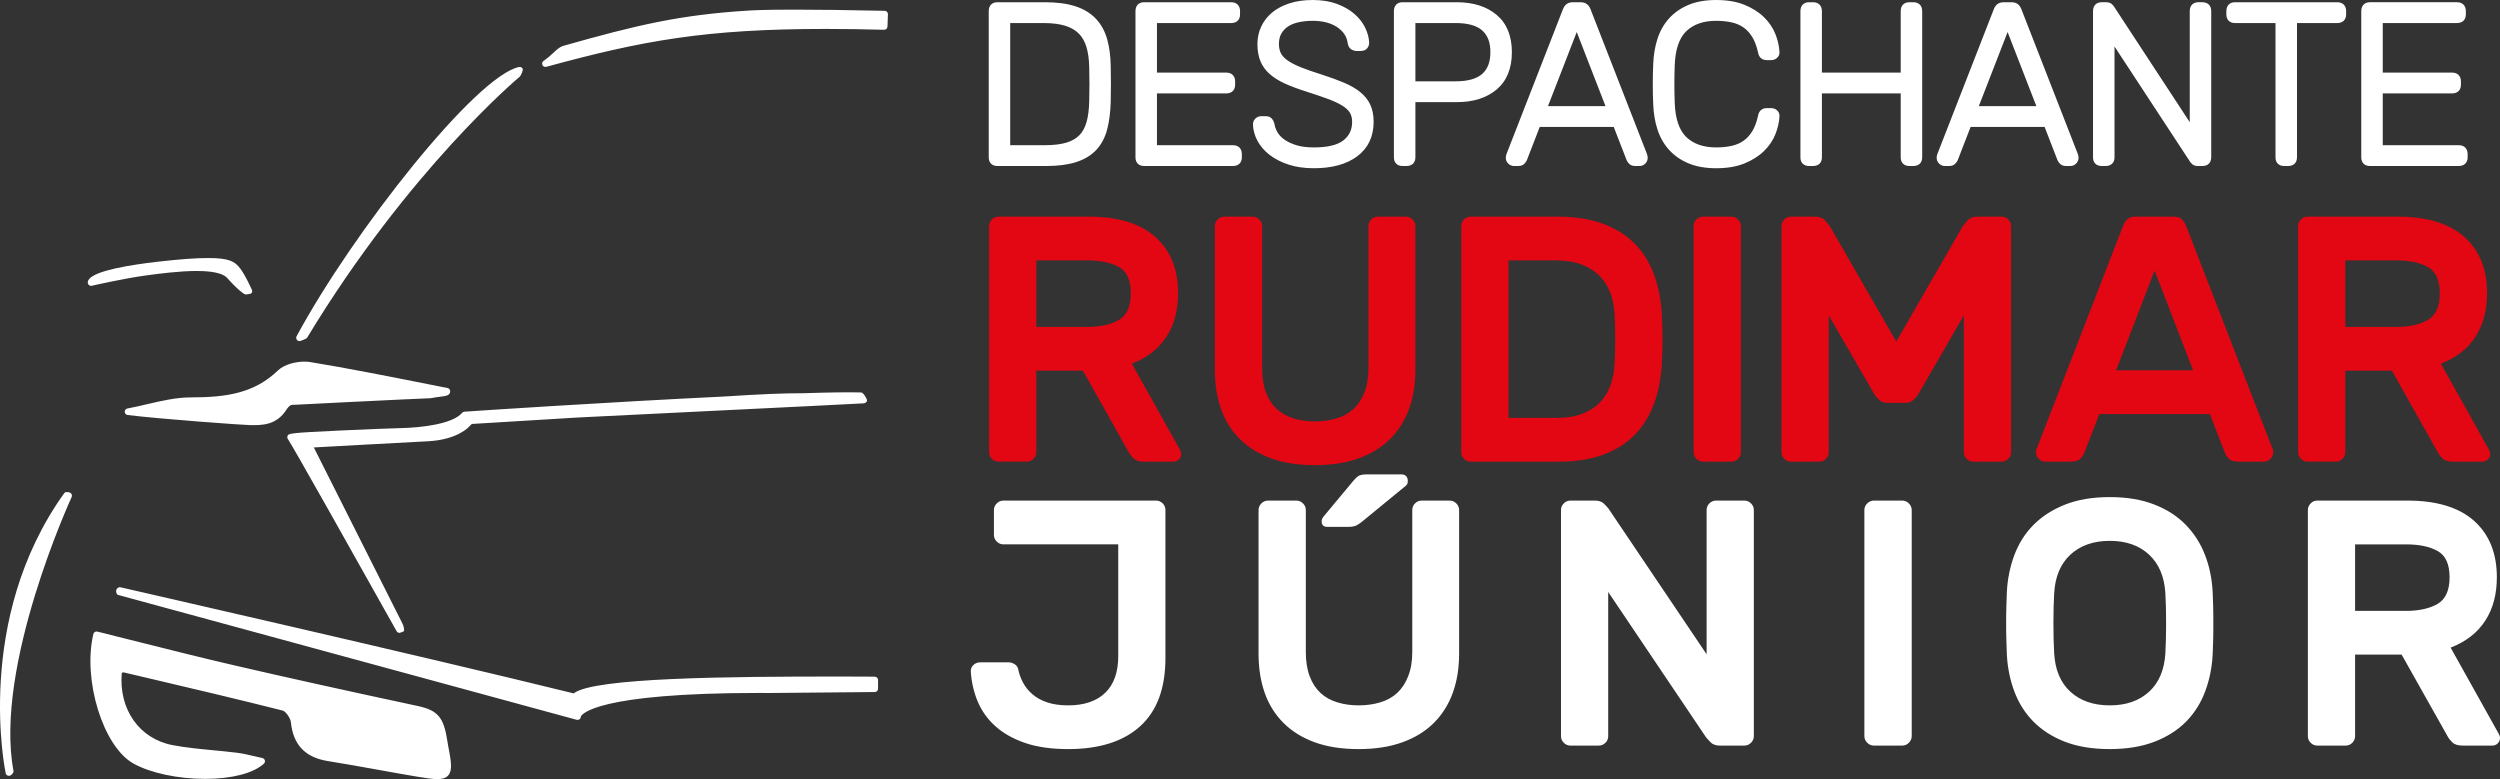
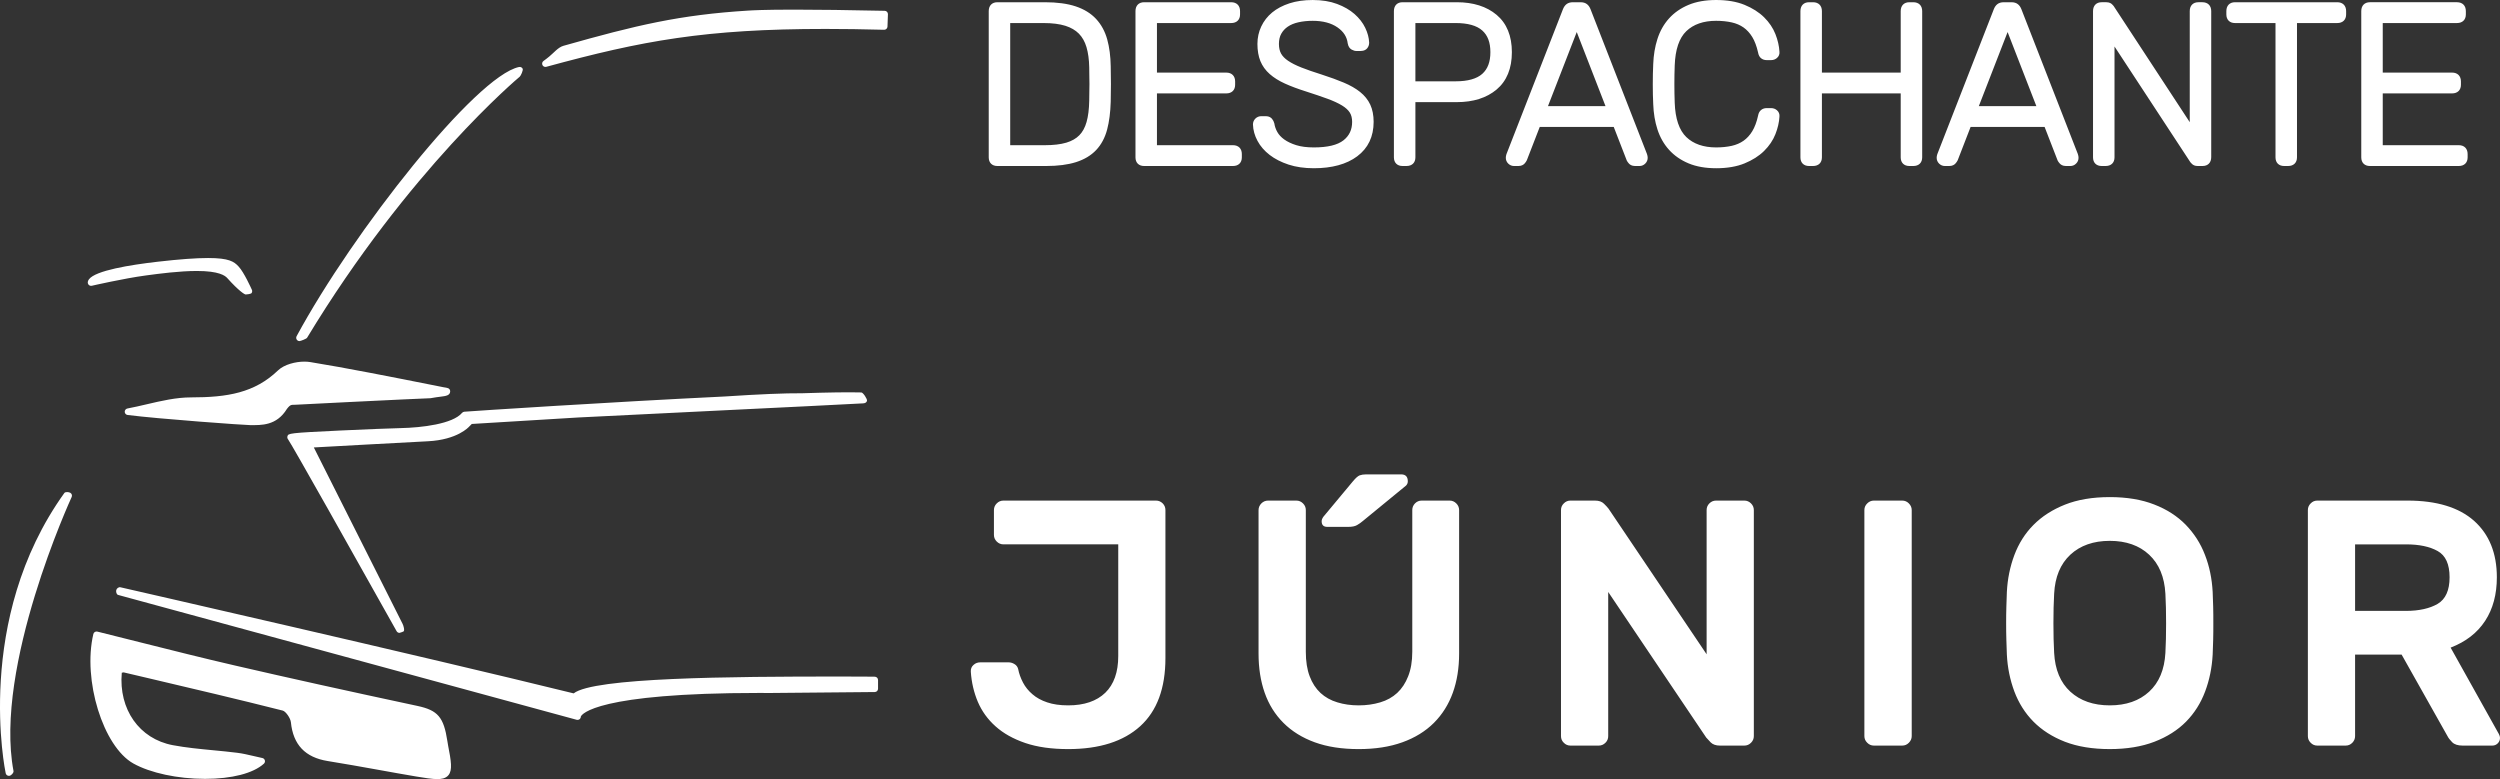
<svg xmlns="http://www.w3.org/2000/svg" xml:space="preserve" width="208.26mm" height="64.902mm" version="1.1" style="shape-rendering:geometricPrecision; text-rendering:geometricPrecision; image-rendering:optimizeQuality; fill-rule:evenodd; clip-rule:evenodd" viewBox="0 0 19482.23 6071.4">
  <rect x="0" y="0" width="19482.23" height="6071.4" fill="#333333" stroke="none" />
  <defs>
    <style type="text/css">
   
    .fil1 {fill:#E30613;fill-rule:nonzero}
    .fil0 {fill:white;fill-rule:nonzero}
   
  </style>
  </defs>
  <g id="Camada_x0020_1">
    <path class="fil0" d="M8714.39 4242.14l-894.83 0c-20.26,0 -37.39,-7.43 -52.08,-21.98 -14.52,-14.62 -21.85,-31.78 -21.85,-51.61l0 -193.85c0,-19.7 7.33,-37.3 21.85,-51.75 14.69,-14.62 31.81,-21.97 52.08,-21.97l1189.4 0c19.83,-0.01 37,7.35 52.01,21.97 14.19,14.45 21.09,32.05 21.09,51.75l0 1153.76c0,234.71 -65.31,411.37 -196.49,530.7 -130.69,118.58 -318.07,178.35 -561.32,178.35 -129.43,0 -240.81,-15.68 -334.01,-47.26 -94.12,-32.08 -171.54,-75.54 -232.13,-130.06 -61.09,-54.42 -106.6,-117.94 -137.98,-190.91 -30.56,-72.54 -49.08,-150.79 -54.65,-234.65 -1.25,-21.52 5.22,-39.37 21.12,-53.1 15.01,-13.99 33.08,-20 52.86,-20l220.88 0c14.26,0 29.77,3.89 45.04,13.37 15.15,8.62 24.62,21.84 28.94,38.21 6.83,36.17 19.8,71.35 37.86,106.1 18.05,34.48 42.99,65.02 73.86,91.17 30.55,26.64 68.84,47.74 114.34,62.95 45.58,15.51 99.77,23.46 163.85,23.46 125.05,0 221.79,-33.13 289.27,-98.45 67.05,-65.28 100.88,-160.68 100.88,-286.12l0 -870.09zm-8166.42 -401.82c-11.28,-6.63 -38.74,-9.14 -46.47,1.55 -708.5,987.27 -459.67,2172.3 -457.06,2184.05 2.57,11.9 13.16,20.15 25.01,20.15 1.75,0 3.4,-0.2 5.12,-0.59 13.7,-2.78 33.29,-23.2 30.72,-37 -153.23,-815.44 447.2,-2122.1 453.21,-2135.36 5.51,-11.84 0.99,-26.16 -10.53,-32.81zm6269.16 1433.12c0,0 -107.26,-1.36 -275.5,-1.36 -857.41,0 -1915.01,7.99 -2071.11,131.31 -1182.21,-291.04 -3508.15,-821.31 -3531.88,-826.85 -13.27,-3.24 -29.21,8.25 -32.61,21.78 -3.3,13.53 1.36,34.43 14.83,37.95l3572.57 972.79c2.22,0.59 4.48,0.89 6.73,0.9l0.34 -0.01c15.41,0.26 25.87,-11.46 25.87,-25.65l0 -0.72c8.42,-18.35 120.89,-183.56 1390.45,-183.56 27.52,0 55.55,0.13 84.75,0.34l815.43 -7.43c14.13,0 25.48,-11.42 25.48,-25.57l0 -68.29c0,-14.02 -11.29,-25.44 -25.34,-25.64zm-104.94 -2215.14c-102.37,-2.91 -263.88,-0.14 -460.47,6.23 -138.96,-0.76 -324.99,6.97 -607.29,25.35 -885.66,42.67 -1954.28,112.65 -2026.22,118.51 -6.77,0.59 -13.13,3.93 -17.53,9.11 -72.62,86.43 -314.56,115.24 -476.77,118.57 -60.5,1.25 -280.03,9.66 -472.56,18.84 -403.18,19.07 -404.01,22.11 -411.29,44.52 -2.78,8.72 -0.43,18.64 5.54,25.42 30.23,42.14 521.19,914.96 845.14,1493.84 4.72,8.41 13.5,13.21 22.38,13.2 4.12,0 26.97,-8.77 30.82,-10.76 12.31,-6.57 -0.07,-47.06 -6.5,-59.45l-691.81 -1374.83c154.94,-8.32 696,-38.54 888.4,-48.15 231.37,-11.55 318.92,-110.98 322.72,-114.88 6.63,-7.03 15.08,-15.31 20,-20.03l829.22 -50.46c754.71,-38.35 1786.34,-86.63 2220.6,-110.03 14.11,-0.8 27.39,-6.46 29.97,-20.33 2.7,-13.89 -30.17,-64.29 -44.36,-64.68zm-4749.15 -799.69c-6.17,-13.79 -61.71,-136.59 -102.54,-180.35l-2.44 -2.64c-34.12,-36.8 -73.16,-64.91 -236.26,-64.91 -94.68,0 -222.95,9.4 -392.35,28.8 -216.89,24.88 -485.98,68.79 -536.31,137.12 -9.99,13.41 -9.7,24.56 -8.75,29.97 1.19,6.89 5.31,12.86 11.11,16.83 5.91,3.86 13.01,5.15 19.84,3.46 2.54,-0.52 252.56,-57.81 417.04,-79.73l13.85 -1.88c94.12,-12.54 251.41,-33.63 387.9,-33.63 172.03,0 219.59,36.17 236.29,54.72 92.33,102.67 134.83,127.55 143.29,128.35 0.63,0 1.42,0.13 2.17,0.13 8.33,0 39.74,-4.13 44.53,-10.89 5.31,-7.36 6.27,-17.04 2.61,-25.35zm2110.23 -1722.65c-5.08,-10.56 -16.6,-16.3 -28.28,-13.92 -334.94,69.3 -1291.02,1279.13 -1733.83,2098.23 -6.58,12.24 -2.25,27.52 9.73,34.48 3.99,2.25 8.51,3.29 12.77,3.3 8.71,0 54.19,-17.71 59.05,-25.61 793.25,-1311.21 1648.39,-2027.32 1657.39,-2034.8 9.05,-7.4 28.16,-51.06 23.17,-61.69zm-585.72 2487.91l-131.41 -26.09c-296.12,-58.78 -664.95,-131.93 -938.07,-176.16 -14.37,-2.44 -29.9,-3.52 -46.24,-3.52 -66.79,-0.01 -156.13,21.24 -205.43,68.5 -182.17,174.93 -394.24,210.12 -677.38,210.21 -116.21,0 -232.53,27.23 -345.11,53.57 -49.64,11.62 -100.92,23.53 -151.01,32.97 -12.48,2.31 -21.31,13.33 -20.99,25.98 0.36,12.57 9.9,23.07 22.4,24.62 242.57,30.79 912.76,79 956.09,79 85.54,0 204.31,6.14 285.59,-126.47 28.41,-37.05 36.1,-30.92 64.72,-32.27 288.56,-13.66 553.31,-28.94 841.77,-41.58l210.55 -9.27c1.36,-0.01 2.51,-0.13 3.8,-0.46 31.02,-5.87 56.23,-8.93 76.56,-11.55 41.19,-5.08 73.89,-9.14 74.85,-41.62 0.4,-12.51 -8.32,-23.59 -20.69,-25.85zm3425.1 -2931.56c-4.66,-5.15 -11.29,-8.05 -18.19,-8.12 -284.51,-6.14 -521.06,-9.14 -703.07,-9.14 -238.96,0 -325.06,5.36 -361.82,7.53 -533.02,33.06 -870.42,113.62 -1438.51,274.27 -41.68,11.65 -76.13,55.54 -111.01,83.86 -15.2,12.31 -29.61,23.89 -44.29,34.15 -10.27,7.1 -13.86,20.5 -8.59,31.85 4.4,9.21 13.41,14.74 23.27,14.74 2.18,0 4.47,-0.26 6.71,-0.82 748.01,-204.07 1239.64,-295.15 2176.02,-295.16 141.41,0 290.67,2.14 456.97,6.5l0.39 0c13.54,0 24.75,-10.69 25.55,-24.23l3.46 -96.63c0.33,-6.89 -2.08,-13.72 -6.89,-18.81zm-3421.03 5714.89c-1.88,-10.13 -2.97,-17.17 -5.38,-32.41 -28.24,-185.9 -74.08,-239.65 -233.49,-273.74 -554.33,-118.6 -1005.79,-218.58 -1420.98,-314.68 -248.08,-57.33 -499.52,-120.55 -742.71,-181.71 -110.02,-27.72 -220.17,-55.51 -330.4,-82.76 -6.76,-1.68 -13.76,-0.6 -19.67,2.97 -5.84,3.6 -9.9,9.4 -11.58,15.96 -84.31,358.15 75.93,876.66 311.66,1008.74 132.04,73.96 346.22,119.96 558.72,119.96 208.6,0 375.62,-43.16 458.72,-118.28 7.03,-6.57 10.07,-16.43 7.52,-25.71 -2.57,-9.34 -10,-16.44 -19.46,-18.38 -24.83,-5.28 -47.77,-10.69 -69.48,-15.84 -45.71,-10.63 -85.11,-19.87 -126.27,-24.95 -62.17,-7.79 -125.37,-13.99 -186.55,-19.74 -104.22,-9.9 -211.87,-20.16 -315.4,-39.57 -261.33,-49.04 -422.95,-279.72 -397.93,-564.62 0.95,-0.13 1.88,-0.26 2.7,-0.53 5.02,-1.09 10.26,-2.31 11.55,-2.3l197.15 46.32c342.26,80.53 696.26,163.73 1042.78,251.45 23.46,6.07 60.39,58.67 63.75,90.82 17.62,175.47 111.45,274.27 286.95,302.43 129.83,20.95 261.51,44.55 388.91,67.42 98.81,17.91 200.99,36.3 301.82,53.23 65.6,11.02 123.02,20.13 163.88,20.13 26.1,0 63.56,-3.17 86.19,-30.56 32.74,-39.77 20.8,-111.04 -3.03,-233.64zm15669.4 -4513.63l-692.69 0c-41.46,0 -67.23,-25.71 -67.23,-67.16l0 -1140.1c0,-42.55 25.77,-68.98 67.22,-68.98l678.77 0c42.57,0.01 68.97,26.44 68.97,68.98l0 26.1c0,41.45 -26.4,67.16 -68.97,67.16l-578.61 0 0 386.12 540.4 0c42.47,0 68.91,26.32 68.91,68.91l0 26.11c0,41.41 -26.44,67.16 -68.9,67.16l-540.41 0 0 403.54 592.54 0c42.53,0 68.91,26.37 68.91,68.91l0 26.12c0,41.44 -26.37,67.15 -68.91,67.15zm-1329.85 0l-31.32 0c-41.45,0 -67.16,-25.71 -67.16,-67.16l0 -1046.84 -315.69 0c-41.45,0 -67.26,-25.71 -67.26,-67.16l0 -26.1c0,-42.55 25.81,-68.98 67.26,-68.98l797.12 0c42.6,0 68.97,26.44 68.97,68.98l0 26.1c0,41.45 -26.37,67.16 -68.97,67.16l-313.97 0 0 1046.84c0,41.44 -26.37,67.16 -68.97,67.16zm-666.6 0.01l-38.21 0c-20.29,0 -36.03,-6.2 -46.92,-18.51 -4.53,-4.88 -7.99,-8.68 -10.13,-10.89l-591.19 -901.87 0 864.12c0,41.45 -26.37,67.16 -68.97,67.16l-31.25 -0.01c-41.45,0.01 -67.22,-25.7 -67.22,-67.15l0 -1140.1c0,-42.55 25.77,-68.97 67.22,-68.97l36.5 0c24.89,0 39.1,9.86 46.67,18.24 4.81,5.35 8.24,9.01 10.29,11.16l593.07 905.26 0 -865.69c0.01,-42.55 25.71,-68.97 67.16,-68.97l31.24 0c42.62,0 68.98,26.43 68.98,68.97l0 1138.35c0.01,42.54 -25.77,68.91 -67.22,68.91zm-1743.73 -466.79l448.22 0 -224.05 -577.07 -224.18 577.07zm713.2 466.8l-34.65 0c-25.01,0 -39.74,-10.4 -47.59,-19.04 -7.73,-8.42 -13.27,-16.17 -16.84,-23.41l-101.7 -262.13 -576.54 0 -100.75 260.09c-4.91,9.87 -10.33,17.26 -17.72,25.44 -8.05,8.77 -22.7,19.04 -47.59,19.04l-34.79 0c-16.96,0 -32.43,-6.53 -44.81,-18.91 -12.31,-12.25 -18.88,-27.73 -18.87,-44.78 -0.01,-9.05 1.61,-18.59 4.94,-28.42l440.83 -1130.83c6.76,-16.76 15.9,-29.6 27.59,-38.54 12.7,-9.8 29.44,-14.75 49.83,-14.75l59.14 0c20.33,0 37.03,4.88 49.76,14.69 11.82,9.01 20.97,21.84 27.6,38.28l440.57 1129.97c3.8,11.55 5.34,20.76 5.34,29.61 0,17.05 -6.5,32.54 -19.01,44.85 -12.11,12.31 -27.59,18.84 -44.74,18.84zm-1223.64 -0.02l-31.24 0c-41.45,0 -67.22,-25.71 -67.22,-67.16l0 -498.55 -614.06 0 0 498.55c0,41.45 -26.44,67.16 -68.91,67.17l-31.35 -0.01c-41.42,0 -67.17,-25.71 -67.16,-67.16l0 -1140.1c0,-42.54 25.73,-68.98 67.16,-68.98l31.35 0c42.47,0 68.91,26.44 68.91,68.98l0 479.37 614.06 0 0 -479.37c0,-42.55 25.77,-68.98 67.22,-68.98l31.24 0.01c42.55,-0.01 68.91,26.43 68.91,68.97l0 1140.1c0,41.45 -26.36,67.16 -68.91,67.16zm-1536.93 17.42c-82.31,0 -154.65,-12.7 -214.72,-37.91 -60.59,-25.25 -111.84,-60.92 -152.17,-105.63 -40.29,-44.56 -70.65,-98.12 -90.41,-159.27 -19.35,-59.56 -30.3,-125.77 -32.78,-196.79 -2.37,-47.55 -3.46,-99.07 -3.46,-154.18 0,-54.99 1.09,-107.65 3.47,-157.98 2.47,-69.43 13.36,-135.31 32.7,-195.43 19.77,-61.75 50.19,-115.71 90.49,-160.23 40.33,-44.81 91.57,-80.39 152.16,-105.67 60.07,-25.18 132.42,-37.89 214.71,-37.89 85.87,0 160.36,12.71 221.6,37.82 61.23,25.08 112.41,57.59 152.03,96.63 40.04,39.33 69.7,83.43 88.45,130.98 18.45,46.8 29.07,93.14 31.52,137.81 2.12,18.55 -4.82,36.47 -19.8,48.91 -12.8,10.83 -28.15,16.31 -45.54,16.31l-34.82 0c-15.8,0 -29.84,-4.56 -41.84,-13.66 -12.94,-9.66 -21.45,-25.44 -24.95,-47.09 -10.69,-47.39 -25.9,-88.12 -44.91,-119.27 -18.75,-30.66 -41.52,-55.54 -67.76,-74.18 -26.3,-18.48 -57.42,-31.92 -92.27,-39.7 -36.7,-8.19 -77.69,-12.38 -121.71,-12.38 -98.48,0 -176.73,27.19 -232.3,80.75 -55.64,53.43 -86,143.43 -90.36,267.38 -3.5,95.21 -3.5,192.93 0,290.38 4.36,123.96 34.72,213.92 90.36,267.35 55.58,53.56 133.82,80.72 232.3,80.72 44.02,0 85.02,-4.13 121.74,-12.31 34.82,-7.89 65.94,-21.22 92.3,-39.83 26.17,-18.5 48.94,-43.4 67.69,-74.16 19.14,-31.2 34.35,-71.78 45.17,-120.85 3.24,-19.83 11.75,-35.84 24.95,-45.64 11.75,-8.94 25.79,-13.53 41.58,-13.53l34.82 -0.01c17.39,0.01 32.74,5.49 45.54,16.38 14.99,12.64 21.88,30.49 19.74,50.49 -2.38,43.11 -13,89.47 -31.45,136.26 -18.68,47.43 -48.41,91.52 -88.37,130.89 -39.7,39.14 -90.89,71.61 -152.04,96.69 -61.31,25.15 -135.79,37.85 -221.66,37.85zm-1310.21 -484.2l448.16 0.01 -224.05 -577.08 -224.11 577.07zm713.2 466.8l-34.78 0c-24.95,0 -39.67,-10.39 -47.59,-19.04 -7.73,-8.48 -13.2,-16.17 -16.76,-23.41l-101.71 -262.13 -576.53 0 -100.82 260.09c-4.83,9.87 -10.27,17.26 -17.6,25.44 -8.06,8.77 -22.77,19.04 -47.59,19.04l-34.85 0c-16.9,0.01 -32.44,-6.53 -44.88,-18.91 -12.32,-12.25 -18.81,-27.73 -18.81,-44.78 0,-9.05 1.62,-18.59 4.87,-28.42l440.84 -1130.83c6.83,-16.76 15.98,-29.6 27.65,-38.54 12.65,-9.8 29.44,-14.75 49.83,-14.75l59.21 0c20.26,0 36.96,4.88 49.77,14.69 11.75,9.01 20.89,21.83 27.53,38.28l440.5 1129.97c3.86,11.55 5.49,20.76 5.48,29.61 0,17.05 -6.57,32.54 -19.01,44.85 -12.11,12.31 -27.66,18.84 -44.75,18.84zm-1746.49 -659.98l313.97 0c94.29,0 163.95,-19.54 207.09,-58.02 42.6,-38.02 63.36,-93.32 63.35,-169 0.01,-75.74 -20.75,-131.04 -63.34,-168.99 -43.08,-38.49 -112.73,-58.02 -207.1,-58.02l-313.97 0 0 454.03zm-68.91 659.95l-31.39 0.01c-41.45,0 -67.16,-25.71 -67.16,-67.16l0.01 -1140.1c-0.01,-42.54 25.7,-68.97 67.15,-68.96l423 -0.01c128.22,0 232.5,33.07 310.12,98.24 79.01,66.27 119.04,164.22 119.04,291.01 0,126.73 -40.04,224.58 -119.04,291.01 -77.62,65.18 -181.9,98.24 -310.11,98.24l-322.72 0 0 430.57c0,41.45 -26.44,67.16 -68.91,67.15zm-1168.06 -324.79l-0.01 0 0.01 0zm445.63 342.19c-73.72,0 -139.92,-9.53 -197.11,-28.34 -57.42,-18.94 -106.92,-44.22 -146.89,-75.08 -40.79,-31.28 -72.7,-68.02 -94.88,-109.26 -22.38,-41.39 -34.35,-84.62 -35.64,-128.58 -0.01,-17.65 6.44,-33.19 18.75,-45.57 12.64,-12.51 28.71,-18.93 46.73,-18.94l34.82 0c25.58,0 40.36,11.25 48.21,20.76 8.64,10.36 14.69,22.34 18.05,35.77 3.53,23.7 11.22,45.24 23.33,67.02 11.84,21.12 29.77,40.53 53.49,57.63 24.56,17.79 56.07,32.87 93.46,44.65 37.59,11.82 83.92,17.73 137.68,17.73 106.6,0 184.34,-18.62 231.01,-55.48 45.25,-35.76 67.29,-82.7 67.29,-143.61 0,-28.93 -6.07,-53.37 -18.18,-72.51 -12.57,-19.87 -32.87,-38.35 -60.2,-55.04 -29.64,-18.19 -67.76,-35.71 -113.26,-52.41 -47.3,-17.33 -103.2,-36.27 -167.79,-57.03 -63.43,-20.07 -118.77,-40.69 -164.08,-61.39 -46.79,-21.12 -86.77,-46.14 -118.61,-74.19 -32.8,-28.92 -57.29,-63.03 -72.9,-101.25 -15.28,-37.65 -22.99,-82.63 -22.99,-133.69 0,-48.28 10.03,-94.05 29.83,-135.93 19.66,-41.97 48.35,-78.7 85.01,-109.07 36.31,-30.03 81.69,-53.99 134.91,-71.35 52.47,-17.13 113.53,-25.77 181.25,-25.77 71.69,0 135.44,10.29 189.39,30.63 54.06,20.16 99.77,46.53 136,78.31 36.33,31.95 64.52,68.06 83.52,107.45 19.08,39.37 29.38,78.48 30.8,116.01 0.01,17.09 -5.41,31.91 -15.5,43.96 -7.76,9.47 -22.91,20.82 -49.96,20.82l-34.88 0c-10.69,0 -22.22,-3.41 -35.38,-10.37 -11.52,-6.14 -26.5,-19.54 -31.39,-48.62 -6.14,-51.25 -32.05,-91.57 -79.39,-124.58 -48.81,-34.13 -113.8,-51.45 -193.19,-51.45 -40.6,0 -78.32,3.86 -112.01,11.55 -32.44,7.26 -60.16,18.75 -82.3,33.89 -22.06,15.01 -38.68,33.13 -51.12,55.45 -12.01,21.65 -18.11,48.21 -18.11,79.07 0,29.83 5.6,55.05 16.5,74.91 11.03,20.3 29.34,39.11 54.38,56.14 27.1,18.48 62.08,36.14 103.99,52.7 42.61,16.89 95.77,35.41 158.25,54.98 65.8,21.15 123.62,42.31 172.2,62.81 50.56,21.24 93.23,45.8 126.99,72.83 35.31,28.22 62.01,61.55 79.53,99.08 17.35,37.46 26.17,82.57 26.17,134.05 0,114.81 -43.1,205.17 -128.27,268.66 -82.43,61.48 -195.94,92.67 -337.48,92.67zm-630.13 -17.39l-692.76 0c-41.45,0 -67.16,-25.71 -67.16,-67.16l0 -1140.1c0,-42.55 25.71,-68.98 67.16,-68.98l678.84 0c42.56,0 68.96,26.44 68.96,68.98l0.01 26.1c-0.01,41.45 -26.41,67.16 -68.97,67.16l-578.61 0 0.01 386.12 540.39 0c42.46,0 68.9,26.33 68.9,68.91l0 26.11c0,41.41 -26.44,67.16 -68.9,67.16l-540.4 0 0 403.53 592.53 0.01c42.6,0 68.98,26.37 68.97,68.91l0 26.11c0,41.45 -26.37,67.16 -68.97,67.16zm-1736.1 -162.16l270.45 0c66.47,0 122.54,-6.63 166.76,-19.74 42.08,-12.51 76.2,-31.88 101.57,-57.81 25.42,-25.84 44.36,-60.63 56.33,-103.36 12.65,-44.82 19.61,-100.89 20.68,-166.69 0.01,-25.34 0.41,-48.81 0.87,-69.8 0.64,-20.69 0.89,-40.56 0.89,-59.37 0,-18.91 -0.26,-38.35 -0.89,-58.35 -0.46,-20.63 -0.86,-44.35 -0.86,-71.35 -1.09,-60.53 -8.32,-113.82 -21.45,-157.98 -12.44,-42.13 -32.3,-77.42 -58.97,-104.62 -26.62,-27.04 -62.08,-47.74 -105.53,-61.47 -45.31,-14.13 -101.88,-21.28 -168.09,-21.28l-261.76 0 0 951.83zm279.22 162.16l-379.45 0c-41.45,0 -67.16,-25.71 -67.16,-67.16l0 -1140.1c0,-42.54 25.71,-68.97 67.16,-68.97l370.67 0c94.32,0 174.68,10.76 238.9,31.92 65.8,21.84 119.63,54.85 159.96,98.34 40.16,43.13 69.37,96.9 86.82,159.81 16.77,60.91 25.98,130.91 27.06,208.4 1.3,52.21 1.75,98.54 1.75,138.83 0,40.26 -0.46,86.63 -1.75,139.11 -2.31,82.11 -11.71,154.54 -27.82,215.53 -16.76,63.62 -45.51,117.32 -85.2,159.53 -39.91,42.34 -93.03,74.25 -157.75,94.68 -62.84,19.96 -141.28,30.09 -233.2,30.09zm10201.26 3466.99l395.88 0c103.25,0 186.16,-18.94 247.65,-54.79 61.94,-36.56 92.86,-105.76 92.86,-207.11 0,-101.94 -30.93,-170.15 -92.86,-204.44 -61.49,-34.93 -144.39,-52.08 -247.65,-52.08l-395.88 0 0 518.42zm409.28 -859.59c226.97,0 400.15,53.13 518.36,158.04 117.92,105.77 177.15,252.36 177.15,439.65 0,132.47 -30.13,245.93 -91.08,339.26 -61.06,93.73 -150.88,163.05 -269.13,208.83l376.18 673.7c6.01,10.82 8.58,21.02 8.58,29.63 0,16.5 -5.67,30.69 -17.65,42.87 -12.09,11.62 -25.81,17.3 -42.18,17.3l-232.1 0c-36.1,0 -63.16,-8.85 -80.39,-25.88 -17.19,-17.66 -29.64,-33.11 -37,-48.15l-357.21 -634.82 -362.81 0.01 0 634.81c0,20.33 -7.3,37.46 -21.45,52.04 -14.58,14.75 -31.85,21.98 -51.98,21.98l-220.95 0c-20.3,0 -37.46,-7.23 -51.54,-21.98 -14.79,-14.58 -21.98,-31.71 -21.98,-52.04l0 -1761.49c0,-19.72 7.19,-37.33 21.98,-51.79 14.09,-14.61 31.24,-21.96 51.54,-21.97l703.66 0.01zm-1887.52 725.65c-7.29,-130.92 -49.43,-231.9 -126.78,-304.11 -77.03,-71.81 -179.3,-107.75 -306.49,-107.75 -127.28,0 -229.58,35.94 -307.37,107.75 -77.43,72.21 -119.5,173.19 -126.34,304.11 -3.96,69.37 -5.61,146 -5.61,230.68 0,84.12 1.66,161.61 5.61,230.38 6.84,130.59 48.91,231.51 126.34,302.56 77.78,70.88 180.09,106.53 307.37,106.54 127.19,-0.01 229.46,-35.65 306.5,-106.54 77.35,-71.05 119.49,-171.97 126.78,-302.56 3.93,-68.78 5.42,-146.27 5.42,-230.38 0,-84.68 -1.48,-161.31 -5.42,-230.68zm-1235.44 -13.54c5.11,-101.57 24.89,-198.2 58.48,-287.73 33.96,-89.86 82.9,-168.35 148.7,-234.6 65.8,-66.54 147.49,-119.09 245.5,-158.19 98.37,-39.07 214.45,-58.78 349.48,-58.78 132.41,0 247.98,19.24 345.99,57.63 97.98,37.75 180.14,90.88 245.47,157.64 65.34,67.49 116.1,145.67 150.06,234.94 34.82,89.21 54.58,185.5 60.13,289.09 1.74,34.62 2.97,72.64 3.92,113.89 1.23,42.27 1.23,85.14 1.23,130.32 0,44.22 0,87.62 -1.23,129.56 -0.95,41.84 -2.18,79.73 -3.92,114.55 -5.55,101.64 -24.95,197.68 -58.85,287.47 -33.59,89.83 -82.96,168.08 -148.3,234.74 -65.38,66.27 -147.95,118.61 -247.18,156.82 -98.84,37.89 -214.91,57.03 -347.31,57.03 -135.04,0 -251.11,-19.14 -349.48,-57.03 -98.01,-38.21 -179.7,-90.54 -245.5,-156.82 -65.81,-66.66 -114.75,-144.91 -148.7,-234.74 -33.59,-89.8 -53.37,-185.83 -58.48,-287.48 -1.72,-34.81 -2.94,-72.7 -3.86,-114.54 -1.37,-41.95 -1.71,-85.34 -1.72,-129.56 0,-45.18 0.36,-88.05 1.72,-130.32 0.93,-41.25 2.14,-79.27 3.86,-113.89zm-1036.37 1197.15c-19.75,0 -37.01,-7.22 -51.56,-21.98 -15.11,-14.56 -22.44,-31.71 -22.44,-52.01l0 -1761.52c0,-19.74 7.32,-37.33 22.44,-51.78 14.56,-14.62 31.82,-21.97 51.55,-21.97l220.94 0c19.74,0 37.39,7.35 51.65,21.97 14.57,14.45 22.38,32.04 22.38,51.78l0 1761.52c0,20.3 -7.82,37.46 -22.38,52.01 -14.26,14.75 -31.91,21.98 -51.65,21.98l-220.93 0zm-1200.26 0c-30.41,0 -54.5,-8.38 -70.81,-24.36 -16.33,-16.57 -28.05,-29.35 -35.34,-38.12l-763.85 -1134.66 -0.01 1123.14c0.01,20.3 -6.83,37.46 -21.54,52 -14.88,14.76 -31.71,21.99 -51.95,21.99l-221.33 0c-19.35,0 -37.06,-7.23 -51.19,-21.98 -15.08,-14.56 -21.92,-31.71 -21.92,-52.01l0 -1761.52c0.01,-19.74 6.84,-37.33 21.92,-51.78 14.13,-14.63 31.84,-21.96 51.19,-21.97l191.24 0c31.02,0 54.22,8.02 70.96,24.72 16.82,15.9 27.85,29.3 35.21,38.35l764.31 1134.65 0 -1123.96c0,-19.73 6.83,-37.33 21.45,-51.78 14.66,-14.62 31.84,-21.97 52.05,-21.97l220.55 0c19.79,0 37.39,7.35 51.94,21.97 14.66,14.45 21.98,32.04 21.98,51.78l0 1761.52c0,20.3 -7.32,37.45 -21.98,52.01 -14.55,14.75 -32.14,21.98 -51.94,21.98l-190.93 0zm-2857.64 -2061.56c20.09,-23.93 36.92,-38.81 50.72,-44.35 13.8,-4.7 30.43,-7.66 50.23,-7.66l273.03 0c34.42,0 51.95,18.05 51.94,54.12 0,12.97 -4.55,23.67 -13.66,33.13l-335.36 275.1c-14.62,12.97 -30.5,23.59 -46.47,32.93 -16.63,9.61 -39.43,13.86 -68.31,13.86l-163.79 0c-29.2,0 -43.75,-14.62 -43.76,-43.96 0.01,-10.95 4.7,-22.4 13.67,-35.04l231.77 -278.14zm752.27 152.3c19.73,0 36.86,7.36 51.48,21.98 14.65,14.45 22.04,32.04 22.04,51.77l0 1118.23c0,112.8 -16.43,215.17 -49.05,305.4 -32.66,90.74 -81.67,169 -147.4,234.78 -65.41,65.34 -147.46,115.87 -245.51,151.28 -98.44,35.51 -211.41,53.1 -340.91,53.1 -130.65,0 -244.94,-17.59 -342.52,-53.1 -97.12,-35.41 -178.4,-85.93 -243.78,-151.28 -65.74,-65.77 -114.35,-144.03 -146.13,-234.78 -31.82,-90.23 -47.76,-192.6 -47.76,-305.4l0.01 -1118.22c-0.01,-19.74 7.78,-37.33 21.97,-51.78 14.58,-14.62 32.24,-21.98 51.95,-21.98l220.58 0c20.17,0 37.33,7.36 51.95,21.98 14.72,14.45 21.91,32.04 21.91,51.78l0 1104.36c0,74.78 9.87,138.28 30.1,191.25 19.73,52.81 48.21,95.87 84.31,129.69 36.5,33.59 80.39,58.08 131.54,73.29 50.3,15.51 105.77,23.46 165.87,23.46 60.26,0 116.14,-7.95 168.15,-23.46 51.51,-15.21 95.33,-39.7 131.97,-73.29 36.46,-33.83 64.75,-76.9 85.51,-129.69 21.02,-52.97 32.17,-116.47 32.17,-191.25l0 -1104.36c0,-19.74 6.97,-37.33 21.15,-51.77 14.56,-14.63 31.82,-21.99 51.95,-21.99l218.44 0z" />
-     <path class="fil1" d="M8076.09 2547.51l395.56 0c103.59,0 186.36,-18.19 248.17,-54.52 61.74,-36.44 92.67,-105.54 92.67,-207.32 0,-101.87 -30.93,-170.09 -92.67,-204.58 -61.82,-34.55 -144.58,-51.87 -248.17,-51.87l-395.56 0 0 518.29zm10200.86 0l395.56 0c103.59,0 186.43,-18.19 248.17,-54.52 61.82,-36.44 92.73,-105.54 92.73,-207.32 0,-101.87 -30.92,-170.09 -92.73,-204.58 -61.74,-34.55 -144.58,-51.87 -248.17,-51.87l-395.56 0 0 518.29zm409.22 -859.2c227.28,0 399.92,52.77 518.12,158.18 118.28,105.5 177.38,251.9 177.38,439.18 0,132.73 -30.5,245.93 -91.41,339.55 -60.98,93.66 -150.49,163.19 -268.6,208.64l376.32 673.68c5.47,10.89 8.25,20.95 8.25,29.96 0,16.37 -5.94,30.5 -17.79,42.27 -11.82,11.88 -25.88,17.73 -42.31,17.73l-231.83 0c-36.37,0 -63.16,-8.55 -80.39,-25.84 -17.33,-17.33 -29.57,-33.2 -36.86,-47.76l-357.28 -635.5 -362.82 0 0 635.5c0,19.96 -7.29,37.26 -21.78,51.82 -14.58,14.58 -31.84,21.78 -51.78,21.78l-220.94 0c-20.1,0 -37.33,-7.19 -51.75,-21.78 -14.65,-14.56 -21.91,-31.85 -21.91,-51.82l0 -1761.94c0,-19.96 7.26,-37.26 21.91,-51.82 14.43,-14.55 31.65,-21.84 51.75,-21.84l703.72 0zm-1595.66 1197.37l-300.05 -777.38 -299.91 777.38 599.97 0zm-149.99 -1197.39c29.07,0 50.85,7.76 65.41,23.2 14.58,15.48 27.29,38.68 38.25,69.51l668.28 1723.75c1.72,5.48 2.7,11.95 2.7,19.14 0,20 -7.35,37.26 -21.84,51.84 -14.65,14.56 -31.84,21.79 -51.84,21.79l-196.33 0c-36.46,0 -61.87,-7.76 -76.36,-23.13 -14.65,-15.42 -24.58,-30.5 -30.07,-45.02l-117.22 -302.79 -861.83 0 -117.32 302.79c-5.54,14.52 -15.54,29.6 -30.03,45.02 -14.65,15.38 -40.03,23.13 -76.47,23.13l-196.33 0c-20.03,0 -37.33,-7.23 -51.81,-21.79 -14.52,-14.58 -21.85,-31.84 -21.85,-51.84 0,-7.19 0.9,-13.66 2.78,-19.14l668.21 -1723.75c10.95,-30.82 23.63,-54.02 38.21,-69.51 14.43,-15.44 36.27,-23.2 65.34,-23.2l300.12 0zm-2162.88 973.75l518.16 -900.05c7.29,-9.1 19.6,-23.66 36.92,-43.66 17.23,-19.96 43.96,-30.03 80.39,-30.03l185.5 0c20.04,0 37.19,7.29 51.82,21.84 14.52,14.58 21.84,31.85 21.84,51.84l0 1761.91c0,20 -7.32,37.26 -21.84,51.84 -14.62,14.56 -31.78,21.78 -51.82,21.78l-220.94 0c-20.07,0 -37.26,-7.22 -51.84,-21.78 -14.56,-14.58 -21.79,-31.84 -21.79,-51.84l0 -1066.43 -354.56 613.68c-9.14,14.53 -21.91,29.54 -38.21,45.02 -16.37,15.42 -37.33,23.13 -62.73,23.13l-141.85 0c-25.54,0 -46.36,-7.72 -62.8,-23.13 -16.31,-15.47 -29.01,-30.49 -38.08,-45.02l-354.57 -613.68 0 1066.43c0,20 -7.35,37.26 -21.84,51.84 -14.52,14.56 -31.84,21.78 -51.78,21.78l-221.02 0c-19.96,0 -37.26,-7.22 -51.74,-21.78 -14.66,-14.58 -21.79,-31.84 -21.79,-51.84l0 -1761.91c0,-19.99 7.13,-37.26 21.79,-51.84 14.48,-14.56 31.78,-21.84 51.74,-21.84l185.44 0c36.36,0 63.29,10.07 80.59,30.03 17.19,20 29.43,34.56 36.73,43.66l518.29 900.05zm-1505.69 935.48c-19.96,0 -37.19,-7.23 -51.75,-21.78 -14.58,-14.59 -21.81,-31.85 -21.81,-51.82l0 -1761.94c0,-20 7.22,-37.26 21.81,-51.82 14.56,-14.58 31.79,-21.88 51.75,-21.88l221.08 0c19.93,0 37.19,7.3 51.78,21.88 14.42,14.56 21.78,31.82 21.78,51.82l0 1761.94c0,19.96 -7.36,37.22 -21.78,51.82 -14.59,14.55 -31.85,21.78 -51.78,21.78l-221.08 0zm-690 -1156.43c-3.67,-58.15 -14.96,-112.21 -34.03,-162.24 -19.14,-50.03 -47.38,-93.66 -84.58,-130.99 -37.33,-37.19 -84.19,-66.33 -140.53,-87.25 -56.4,-20.89 -123.62,-31.39 -201.8,-31.39l-365.46 0 0 1227.38 379.13 0c74.51,0 139.1,-10.43 193.62,-31.39 54.55,-20.89 99.99,-49.51 136.33,-85.93 36.44,-36.33 64.15,-79.96 83.29,-130.88 19.07,-50.86 30.37,-105.38 34.03,-163.65 7.29,-134.51 7.29,-269.02 0,-403.67zm-447.27 -752.81c134.51,0 251.33,17.69 350.44,53.27 99.07,35.38 181.84,85.9 248.24,151.35 66.4,65.47 117.32,144.58 152.76,237.25 35.45,92.76 56.79,196.39 64.05,310.94 7.3,134.64 7.3,269.15 0,403.67 -7.26,114.54 -28.61,218.24 -64.05,310.91 -35.45,92.76 -86,171.84 -151.47,237.27 -65.41,65.47 -146.83,115.93 -244.05,151.42 -97.33,35.45 -211.41,53.16 -342.39,53.16l-687.29 0c-19.96,0 -37.25,-7.23 -51.74,-21.78 -14.62,-14.59 -21.84,-31.85 -21.84,-51.82l0 -1761.94c0,-20 7.22,-37.26 21.84,-51.82 14.49,-14.58 31.78,-21.88 51.74,-21.88l673.77 0zm-1178.25 0.02c19.96,0 37.19,7.3 51.81,21.85 14.52,14.58 21.85,31.84 21.85,51.81l0 1118.26c0,112.79 -16.37,214.53 -49.11,305.42 -32.73,91.01 -81.78,169.12 -147.28,234.6 -65.41,65.51 -147.36,115.91 -245.5,151.42 -98.24,35.47 -211.74,53.2 -340.91,53.2 -130.92,0 -245.08,-17.73 -342.33,-53.2 -97.35,-35.51 -178.6,-85.9 -244.11,-151.42 -65.47,-65.47 -114.07,-143.59 -145.86,-234.6 -31.84,-90.89 -47.88,-192.63 -47.88,-305.42l0 -1118.26c0,-19.96 7.35,-37.22 21.91,-51.81 14.45,-14.56 31.84,-21.85 51.82,-21.85l220.9 0c20.03,0 37.25,7.3 51.87,21.85 14.52,14.58 21.79,31.84 21.79,51.81l0 1104.66c0,74.48 9.99,138.17 30.03,190.85 19.93,52.77 48.15,95.9 84.59,129.53 36.3,33.73 79.99,58.28 130.91,73.7 50.86,15.51 106.27,23.2 166.36,23.2 59.93,0 115.8,-7.69 167.71,-23.2 51.88,-15.42 95.97,-39.96 132.27,-73.7 36.4,-33.63 65.02,-76.76 85.9,-129.53 20.95,-52.68 31.39,-116.36 31.39,-190.85l0 -1104.66c0,-19.96 7.23,-37.22 21.78,-51.81 14.59,-14.56 31.85,-21.85 51.92,-21.85l218.17 0zm-2471.19 0.01c227.28,0 400.05,52.77 518.26,158.18 118.14,105.5 177.24,251.9 177.24,439.18 0,132.73 -30.42,245.93 -91.41,339.55 -60.92,93.66 -150.42,163.19 -268.59,208.64l376.38 673.68c5.55,10.89 8.19,20.95 8.19,29.96 0,16.37 -5.94,30.5 -17.78,42.27 -11.82,11.88 -25.85,17.73 -42.25,17.73l-231.84 0c-36.4,0 -63.23,-8.55 -80.42,-25.84 -17.29,-17.33 -29.53,-33.2 -36.9,-47.76l-357.21 -635.5 -362.81 0 0 635.5c0,19.96 -7.3,37.26 -21.84,51.82 -14.53,14.58 -31.85,21.78 -51.75,21.78l-220.98 0c-20.03,0 -37.33,-7.19 -51.74,-21.78 -14.66,-14.56 -21.92,-31.85 -21.92,-51.82l0 -1761.94c0,-19.96 7.26,-37.26 21.92,-51.82 14.42,-14.55 31.71,-21.84 51.74,-21.84l703.72 0z" />
  </g>
</svg>